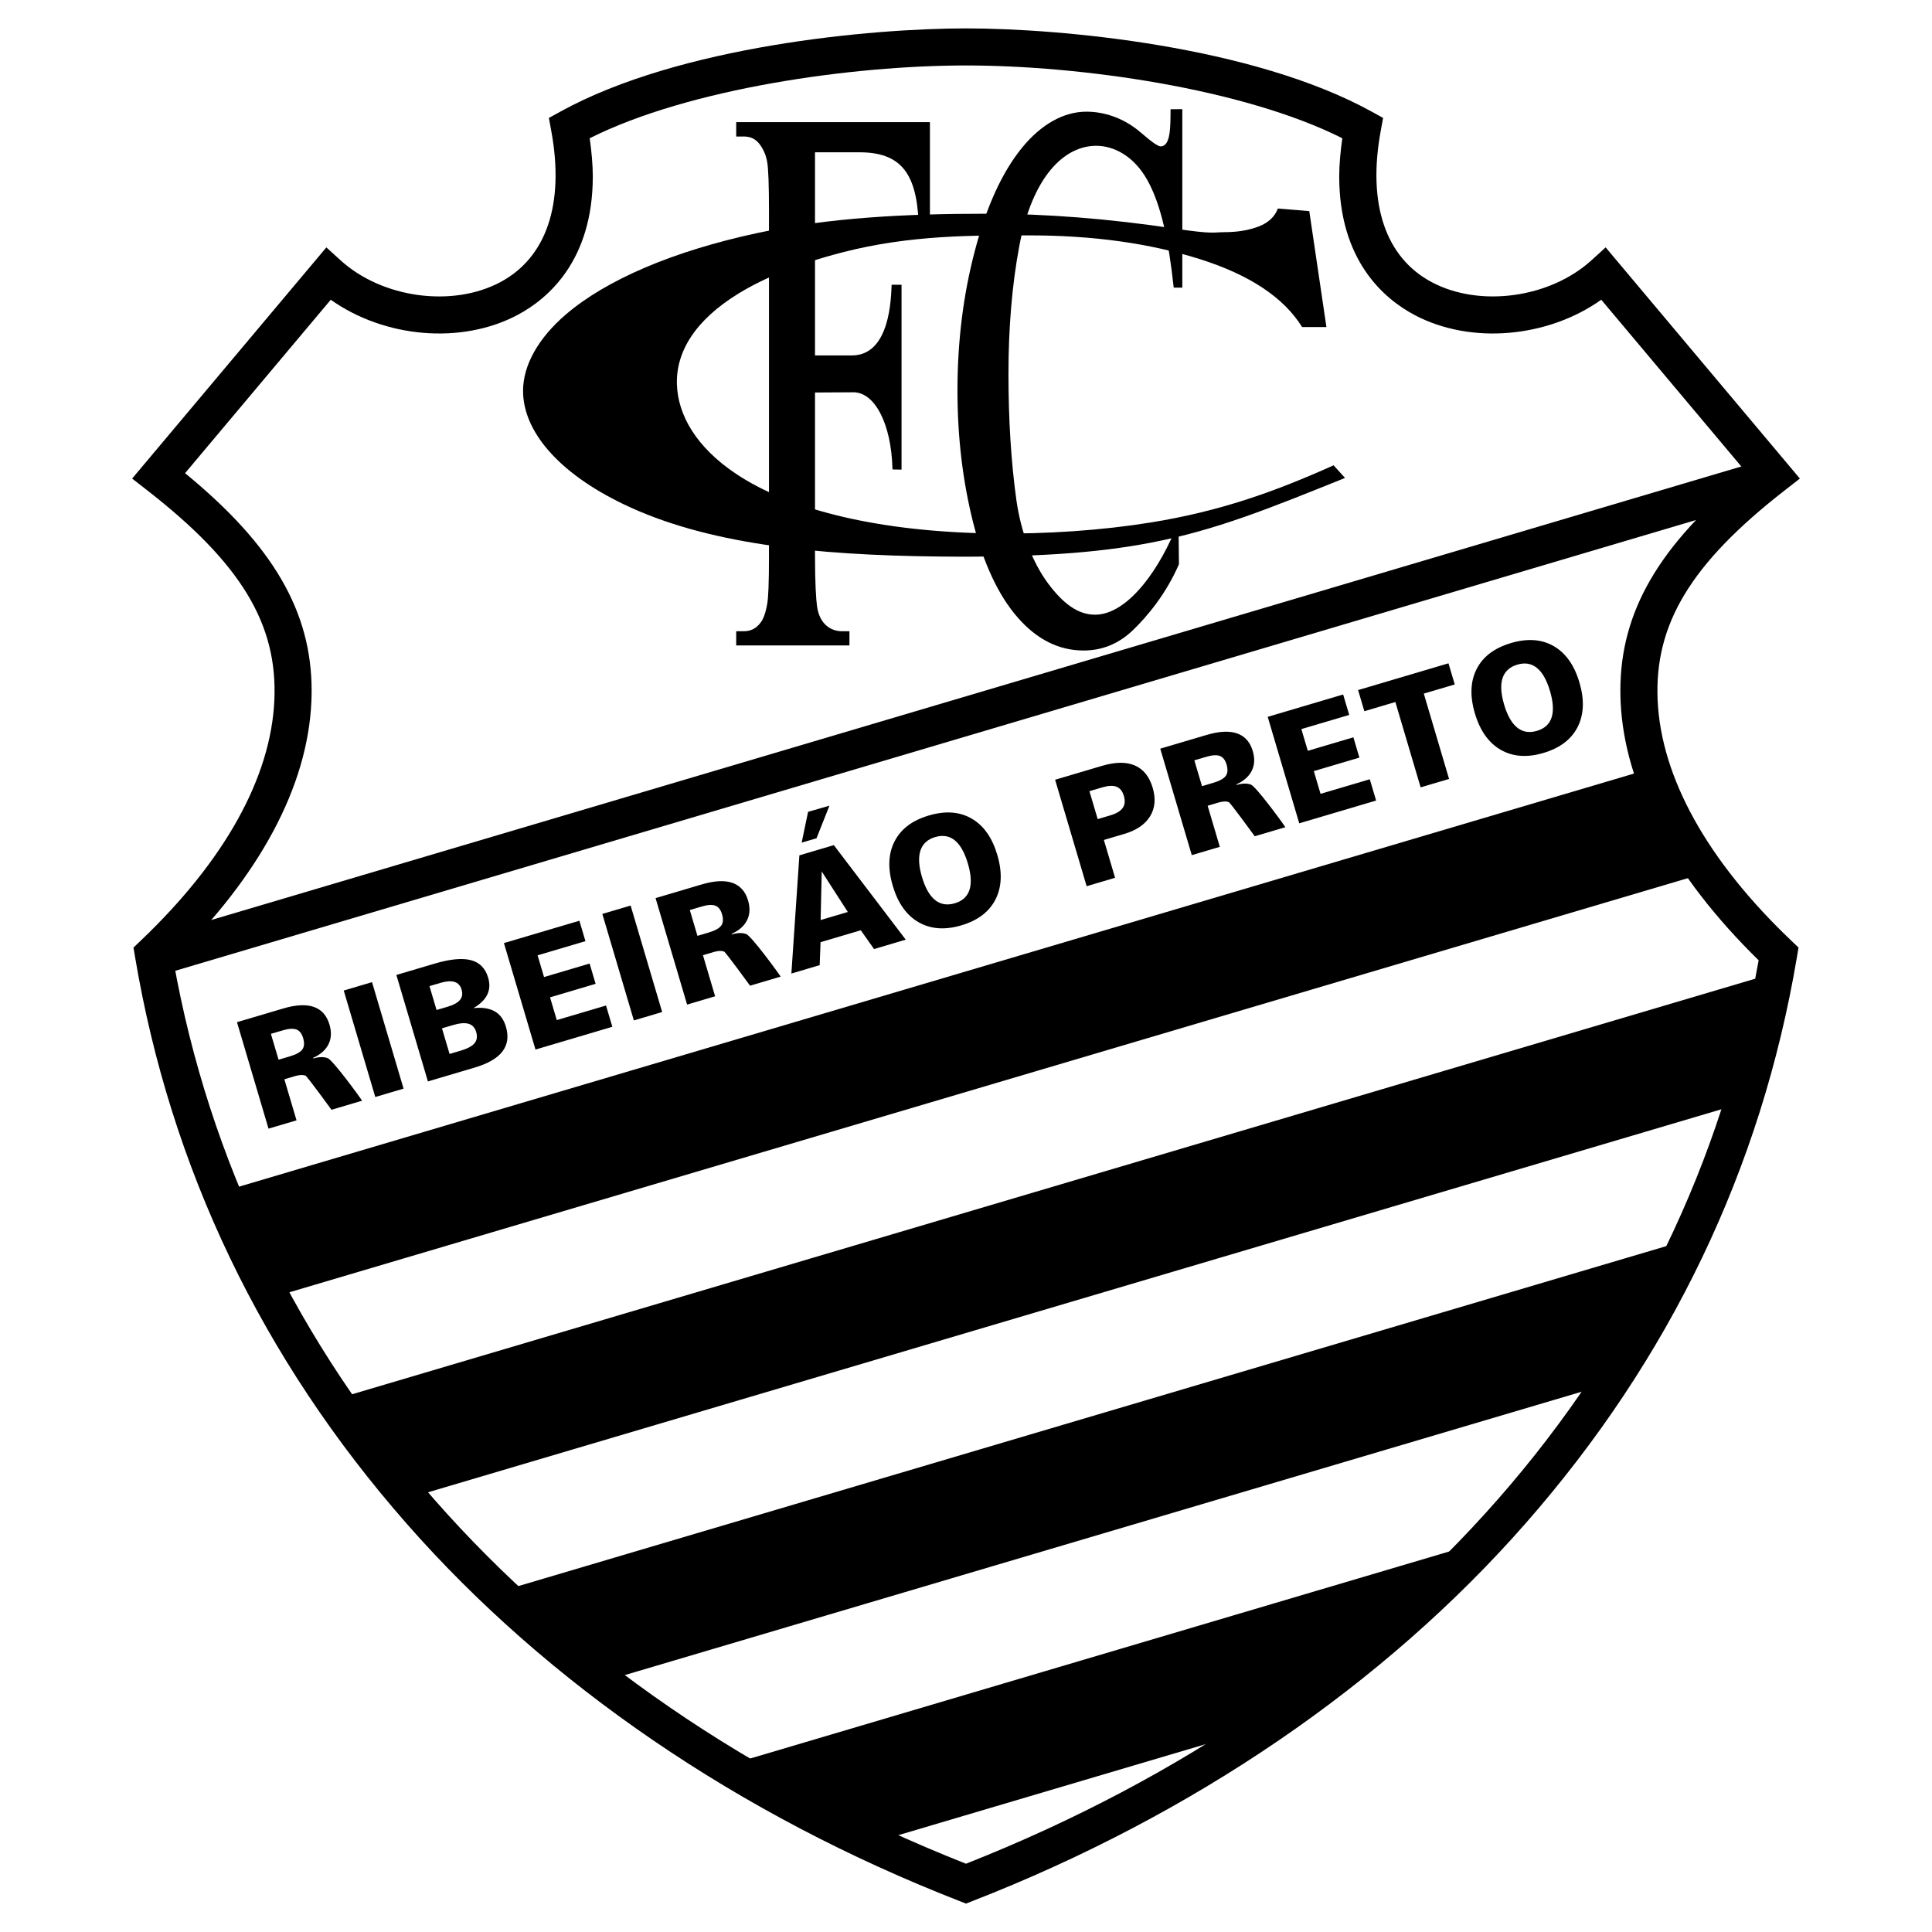
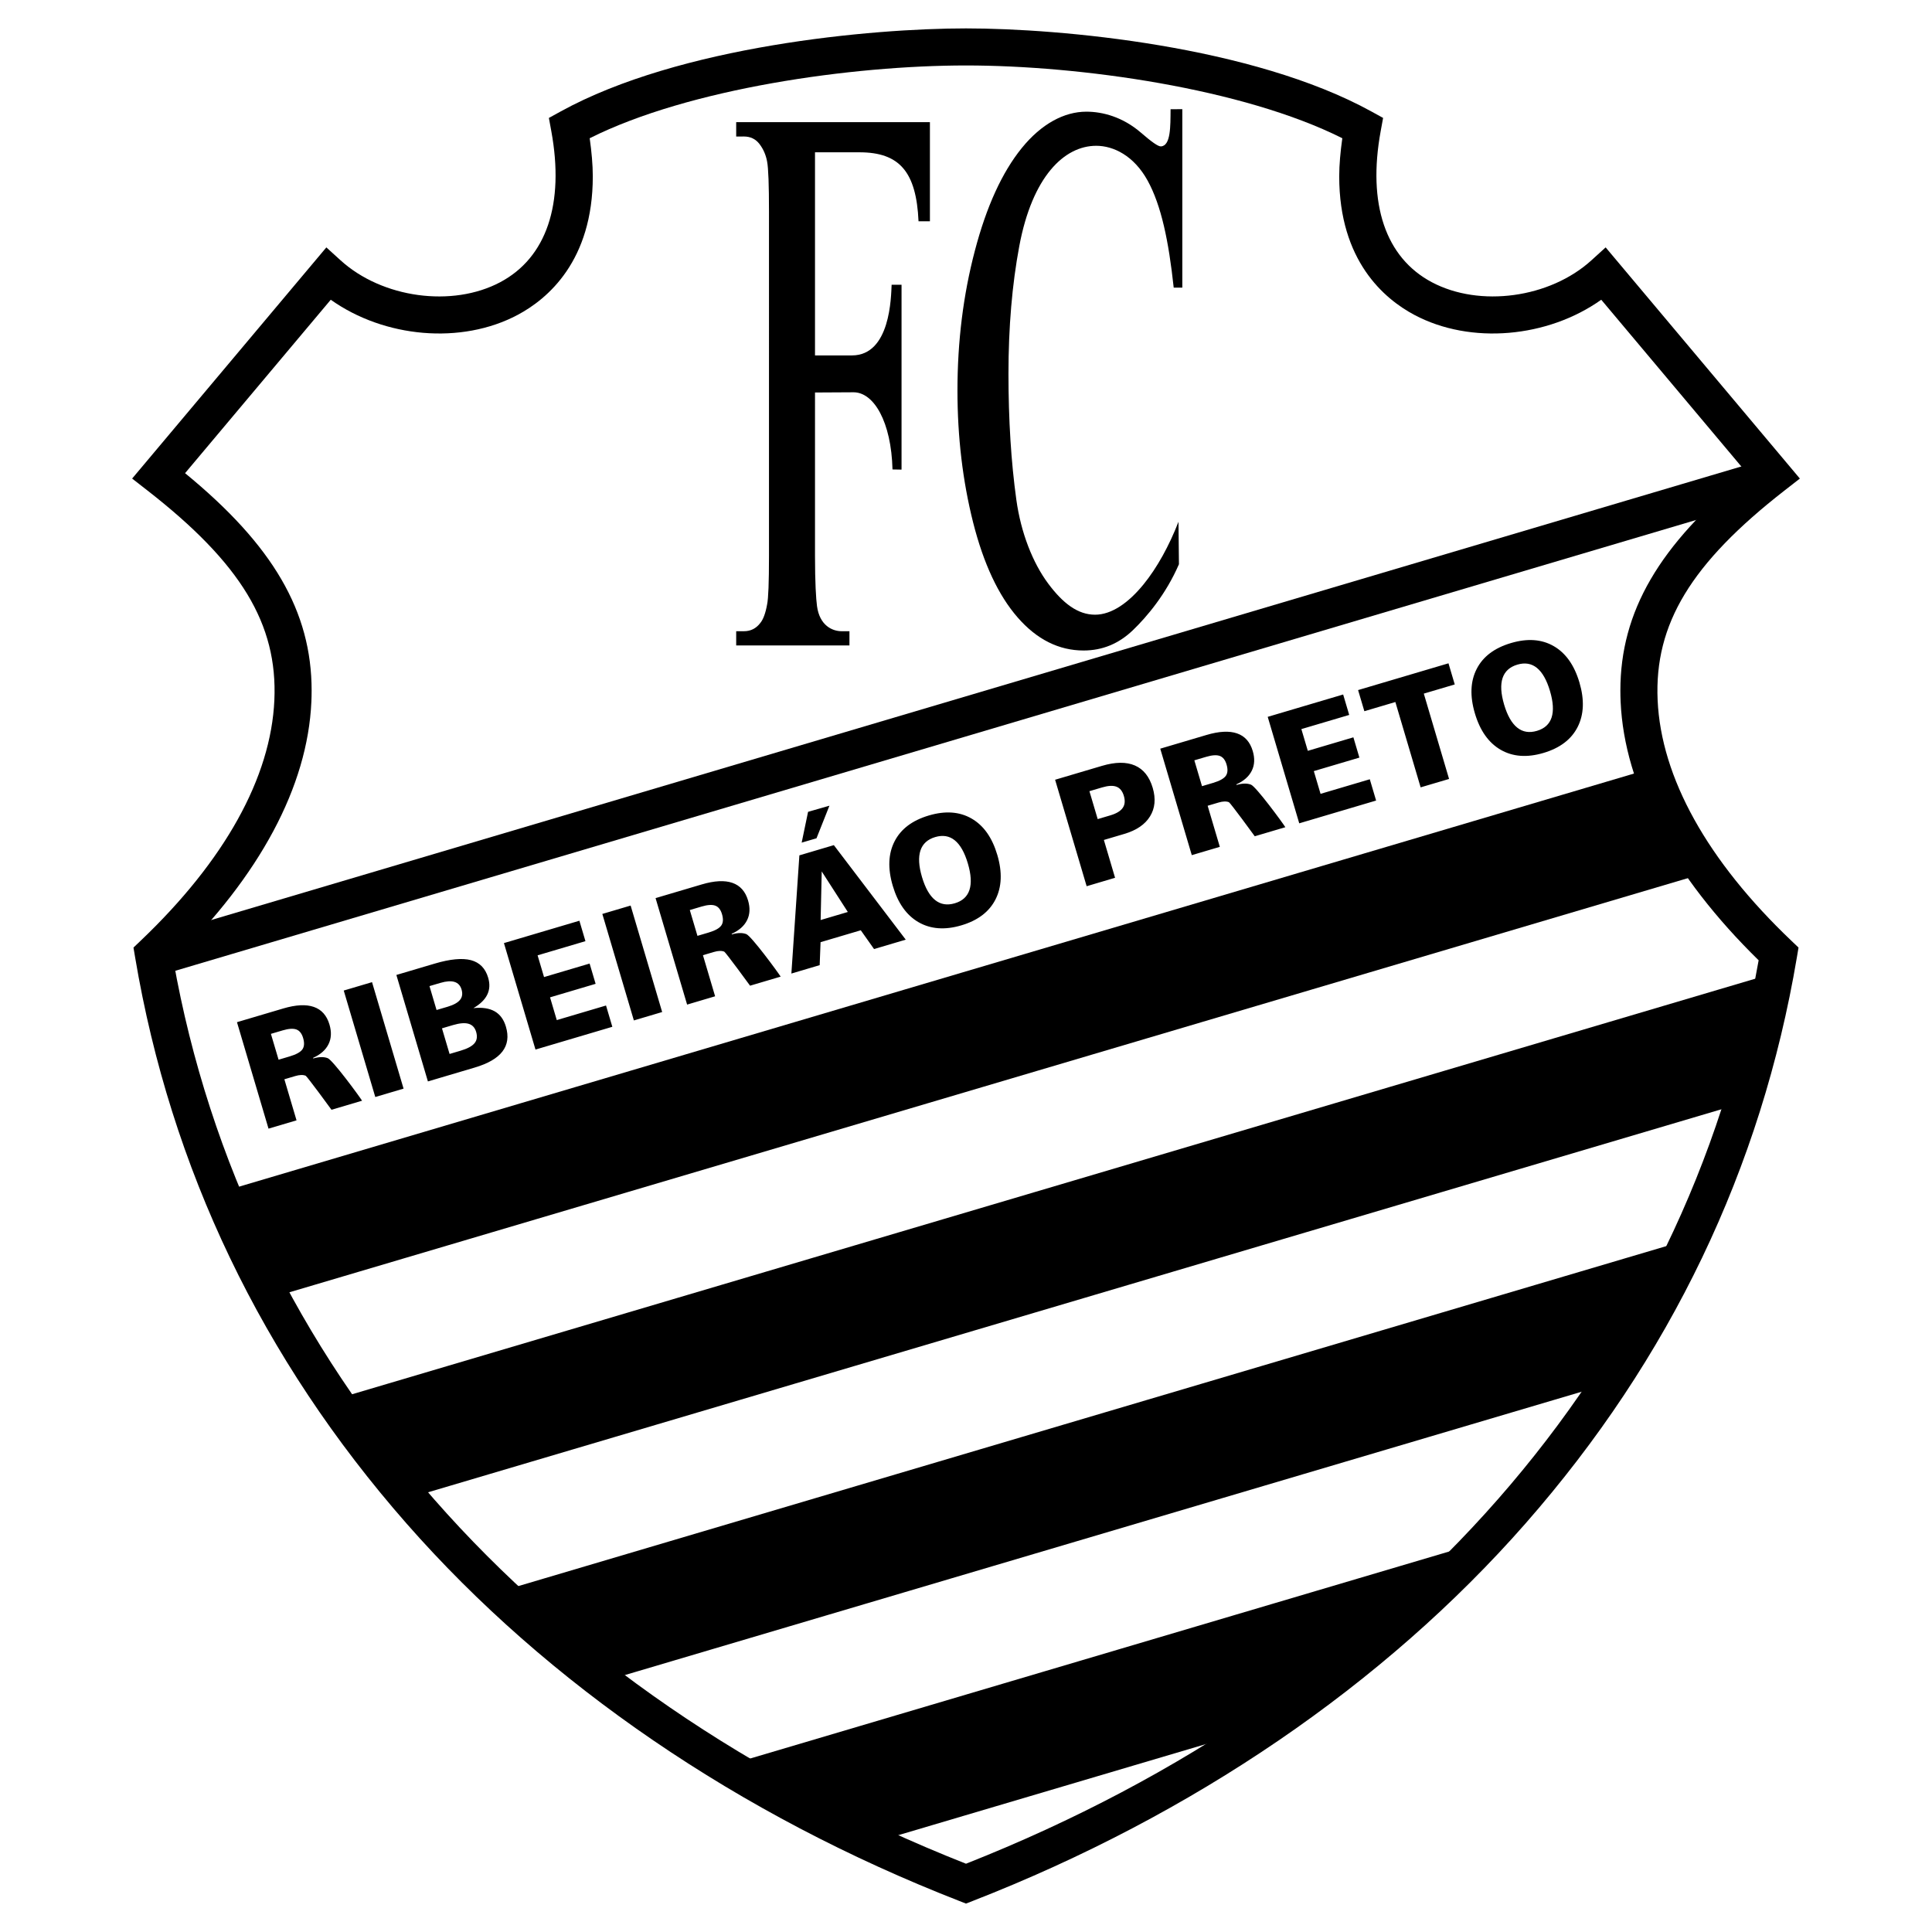
<svg xmlns="http://www.w3.org/2000/svg" version="1.0" id="Layer_1" x="0px" y="0px" width="192.756px" height="192.756px" viewBox="0 0 192.756 192.756" enable-background="new 0 0 192.756 192.756" xml:space="preserve">
  <g>
    <polygon fill-rule="evenodd" clip-rule="evenodd" fill="#FFFFFF" points="0,0 192.756,0 192.756,192.756 0,192.756 0,0  " />
    <path fill-rule="evenodd" clip-rule="evenodd" fill="#FFFFFF" d="M96.378,187.938c-44.08-17.189-74.047-50.982-81.076-92.737   c8.444-8.039,13.534-16.688,13.917-25.265c0.371-8.313-3.68-14.91-13.388-22.468l16.907-20.125   c4.543,4.128,12.429,5.425,18.037,2.444c4.646-2.47,7.727-7.877,6.045-17.043c10.785-5.939,28.903-8.061,39.557-8.061   c10.655,0,28.772,2.121,39.557,8.061c-1.681,9.167,1.4,14.573,6.046,17.043c5.607,2.98,13.493,1.684,18.037-2.444l16.906,20.125   c-9.707,7.558-13.759,14.155-13.388,22.468c0.384,8.577,5.474,17.226,13.917,25.265   C170.425,136.955,140.458,170.748,96.378,187.938L96.378,187.938z" />
    <path fill-rule="evenodd" clip-rule="evenodd" d="M55.929,11.125l-1.167,0.642l0.241,1.31c1.333,7.268-0.477,12.623-5.095,15.078   c-4.785,2.544-11.781,1.586-15.926-2.18l-1.422-1.292L13.183,47.747l1.514,1.179c9.342,7.274,13.015,13.337,12.676,20.927   c-0.345,7.723-4.959,16.025-13.345,24.008l-0.711,0.677l0.163,0.968c3.543,21.05,12.653,40.058,27.077,56.493   c14.1,16.066,33.17,29.088,55.15,37.66l0.671,0.262l0.671-0.262c21.98-8.572,41.05-21.594,55.15-37.66   c14.424-16.436,23.533-35.443,27.077-56.493l0.163-0.968l-0.711-0.677c-8.386-7.983-13.001-16.285-13.346-24.008   c-0.339-7.59,3.334-13.653,12.677-20.927l1.514-1.179l-19.377-23.065l-1.422,1.292c-4.146,3.767-11.142,4.724-15.926,2.18   c-4.619-2.455-6.428-7.81-5.096-15.078l0.24-1.31l-1.166-0.642c-11.882-6.544-31.017-8.29-40.449-8.29S67.811,4.581,55.929,11.125   L55.929,11.125z M96.378,6.531c11.343,0,27.631,2.283,37.545,7.261c-0.188,1.351-0.309,2.638-0.309,3.805   c0,8.422,4.491,12.222,7.499,13.821c5.623,2.989,13.304,2.281,18.644-1.513c1.849,2.202,12.596,14.994,14.536,17.304   c-8.773,7.189-12.628,13.807-12.628,21.693c0,0.369,0.008,0.741,0.025,1.116c0.377,8.453,5.155,17.351,13.77,25.791   c-7.129,40.283-35.882,73.066-79.082,90.135c-43.2-17.068-71.954-49.852-79.082-90.135c8.615-8.44,13.393-17.338,13.77-25.791   c0.017-0.375,0.025-0.747,0.025-1.116c0-7.886-3.854-14.504-12.627-21.693C20.404,44.899,31.15,32.107,33,29.905   c5.34,3.794,13.02,4.502,18.644,1.513c3.008-1.6,7.499-5.399,7.499-13.821c0-1.167-0.121-2.455-0.309-3.805   C68.747,8.814,85.035,6.531,96.378,6.531L96.378,6.531z" />
-     <path fill-rule="evenodd" clip-rule="evenodd" d="M86.925,183.895c-5.044-2.354-9.877-4.938-14.479-7.738l75.674-22.41   c-6.357,6.781-13.6,12.955-21.628,18.432L86.925,183.895L86.925,183.895z M60.168,167.766c-3.682-2.82-7.173-5.799-10.464-8.926   l118.91-35.215c-2.327,4.99-5.025,9.803-8.071,14.416L60.168,167.766L60.168,167.766z M40.798,149.451   c-2.686-3.152-5.189-6.424-7.504-9.803l143.831-42.596c-0.821,4.424-1.904,8.754-3.231,12.984L40.798,149.451L40.798,149.451z    M27.078,129.463c-1.85-3.424-3.518-6.941-5-10.545l142.699-42.259c1.123,3.503,2.975,6.988,5.462,10.409L27.078,129.463   L27.078,129.463z" />
+     <path fill-rule="evenodd" clip-rule="evenodd" d="M86.925,183.895c-5.044-2.354-9.877-4.938-14.479-7.738l75.674-22.41   c-6.357,6.781-13.6,12.955-21.628,18.432L86.925,183.895L86.925,183.895z M60.168,167.766c-3.682-2.82-7.173-5.799-10.464-8.926   l118.91-35.215c-2.327,4.99-5.025,9.803-8.071,14.416L60.168,167.766L60.168,167.766z M40.798,149.451   c-2.686-3.152-5.189-6.424-7.504-9.803l143.831-42.596c-0.821,4.424-1.904,8.754-3.231,12.984L40.798,149.451L40.798,149.451z    M27.078,129.463c-1.85-3.424-3.518-6.941-5-10.545l142.699-42.259c1.123,3.503,2.975,6.988,5.462,10.409L27.078,129.463z" />
    <path fill-rule="evenodd" clip-rule="evenodd" d="M15.695,97.387c-0.137-0.726-0.27-1.455-0.393-2.187   c0.84-0.799,1.646-1.605,2.418-2.416l157.943-46.816l1.26,1.499c-1.435,1.117-2.744,2.213-3.937,3.296L15.695,97.387L15.695,97.387   z" />
    <path fill-rule="evenodd" clip-rule="evenodd" d="M117.96,10.892V28.7h-0.859c-0.501-4.646-1.238-8.206-2.607-10.69   c-1.363-2.472-3.394-3.464-5.124-3.464c-1.595,0-3.189,0.766-4.548,2.401c-1.358,1.635-2.48,4.14-3.129,7.616   c-0.714,3.82-1.078,8.062-1.078,12.734c0,4.594,0.262,8.788,0.786,12.566c0.455,3.281,1.63,6.287,3.185,8.371   c1.46,1.957,2.942,3.095,4.667,3.095c1.646,0,3.333-1.173,4.85-3.04c1.338-1.647,2.544-3.834,3.475-6.232l0.045,4.236   c-1.3,3.003-3.185,5.228-4.588,6.576c-1.41,1.355-3.047,2.032-4.929,2.032c-2.464,0-4.661-1.1-6.578-3.3   c-1.917-2.2-3.396-5.358-4.439-9.473C96.05,48,95.526,43.613,95.526,38.967c0-4.905,0.577-9.551,1.736-13.951   c1.154-4.4,2.711-7.812,4.673-10.237c1.965-2.428,4.244-3.637,6.453-3.637c1.625,0,3.629,0.527,5.441,2.092   c1.048,0.906,1.713,1.39,1.999,1.372c0.987-0.062,0.946-1.998,0.96-3.708L117.96,10.892L117.96,10.892z" />
    <path fill-rule="evenodd" clip-rule="evenodd" d="M81.313,15.196v20.264h3.683c3.857,0,3.905-5.878,3.961-7.051h0.99v18.444   l-0.902-0.016c-0.121-4.762-1.865-7.709-3.895-7.699l-3.837,0.021V55.46c0,2.667,0.104,4.309,0.199,5.007   c0.263,1.951,1.535,2.51,2.466,2.51h0.772v1.419H73.45v-1.419h0.772c0.673,0,1.217-0.276,1.627-0.815   c0.298-0.355,0.527-0.972,0.685-1.853c0.128-0.604,0.188-2.221,0.188-4.849V21.123c0-2.668-0.059-4.337-0.188-5.007   c-0.123-0.67-0.38-1.248-0.761-1.748c-0.386-0.499-0.901-0.749-1.551-0.749H73.45v-1.433h19.328v9.892h-1.136   c-0.221-4.924-1.889-6.883-5.897-6.883H81.313L81.313,15.196z" />
-     <path fill-rule="evenodd" clip-rule="evenodd" d="M130.627,21.063l1.711,11.569h-2.426c-1.829-2.951-5.232-5.211-10.231-6.789   c-4.979-1.57-10.637-2.359-16.954-2.359c-5.429,0-11.821-0.077-18.671,1.691c-4.346,1.122-7.783,2.521-10.371,4.108   c-4.313,2.645-6.268,5.814-6.148,9.101c0.11,3.03,1.919,6.224,5.875,8.875c5.532,3.709,14.527,5.802,25.542,5.962   c5.461,0.08,11.021-0.313,15.853-1.093c6.962-1.124,12.374-3.07,18.246-5.703l1.141,1.26c-7.665,3.082-12.857,5.205-19.384,6.459   c-5.407,1.039-11.73,1.482-21.134,1.38c-12.556-0.137-23.271-1.274-31.49-5.232c-6.504-3.133-10-7.284-10-11.298   c0-2.554,1.516-5.258,4.269-7.62c4.023-3.451,10.69-6.319,19.131-8.131c7.174-1.541,14.784-1.92,22.846-1.92   c5.936,0,12.21,0.494,18.826,1.488c3.828,0.575,3.829,0.352,4.871,0.352c1.319,0,2.468-0.189,3.446-0.567   c0.979-0.377,1.616-0.978,1.915-1.792L130.627,21.063L130.627,21.063z" />
    <path fill-rule="evenodd" clip-rule="evenodd" d="M82.753,80.385l-1.291,3.251l-1.48,0.434l0.639-3.073L82.753,80.385   L82.753,80.385z M108.415,88.418l-3.147-10.623l4.677-1.385c1.335-0.396,2.429-0.407,3.283-0.037   c0.854,0.37,1.448,1.114,1.778,2.228c0.322,1.089,0.233,2.038-0.266,2.846c-0.497,0.808-1.352,1.393-2.566,1.752l-2.04,0.604   l1.117,3.774L108.415,88.418L108.415,88.418z M109.517,81.722l1.259-0.373c0.605-0.179,1.018-0.427,1.237-0.744   c0.22-0.313,0.258-0.715,0.114-1.2c-0.14-0.474-0.385-0.779-0.733-0.914c-0.348-0.135-0.829-0.11-1.442,0.072l-1.26,0.373   L109.517,81.722L109.517,81.722z M118.905,85.318l-3.146-10.623l4.608-1.365c1.264-0.375,2.283-0.428,3.057-0.157   c0.775,0.267,1.297,0.854,1.563,1.756c0.219,0.74,0.188,1.396-0.098,1.968c-0.285,0.574-0.799,1.028-1.537,1.359l0.018,0.059   c0.568-0.168,1.049-0.18,1.439-0.031c0.504,0.189,3.141,3.781,3.431,4.246l-3.053,0.904c-0.02-0.042-2.446-3.346-2.574-3.397   c-0.261-0.107-0.606-0.096-1.039,0.032l-1.087,0.322l1.215,4.099L118.905,85.318L118.905,85.318z M68.553,100.229l-3.147-10.624   l4.608-1.365c1.264-0.375,2.283-0.426,3.057-0.157c0.775,0.269,1.296,0.854,1.563,1.756c0.219,0.74,0.187,1.396-0.098,1.968   c-0.286,0.573-0.797,1.028-1.537,1.359l0.017,0.06c0.569-0.169,1.048-0.179,1.44-0.031c0.503,0.19,3.14,3.781,3.43,4.244   l-3.052,0.904c-0.021-0.041-2.448-3.344-2.575-3.396c-0.26-0.107-0.606-0.096-1.039,0.032l-1.087,0.322l1.214,4.099L68.553,100.229   L68.553,100.229z M27.794,105.727l1.112-0.33c0.64-0.189,1.06-0.422,1.259-0.693c0.196-0.273,0.222-0.654,0.077-1.145   c-0.132-0.445-0.354-0.727-0.667-0.846c-0.315-0.117-0.772-0.09-1.369,0.088l-1.177,0.348L27.794,105.727L27.794,105.727z    M26.79,112.604l-3.147-10.621l4.608-1.365c1.264-0.375,2.283-0.428,3.057-0.158c0.775,0.268,1.296,0.855,1.563,1.758   c0.219,0.74,0.188,1.396-0.098,1.967c-0.285,0.574-0.798,1.027-1.537,1.359l0.018,0.059c0.569-0.168,1.049-0.18,1.44-0.031   c0.504,0.191,3.141,3.783,3.43,4.246l-3.051,0.904c-0.021-0.043-2.448-3.346-2.576-3.396c-0.26-0.107-0.606-0.096-1.039,0.031   l-1.087,0.322l1.214,4.098L26.79,112.604L26.79,112.604z M37.442,109.449l-3.147-10.623l2.823-0.836l3.146,10.623L37.442,109.449   L37.442,109.449z M44.854,105.154l1.093-0.324c0.688-0.203,1.153-0.453,1.397-0.748c0.244-0.293,0.297-0.67,0.161-1.131   c-0.127-0.428-0.376-0.695-0.751-0.807c-0.375-0.111-0.896-0.068-1.564,0.129l-1.094,0.324L44.854,105.154L44.854,105.154z    M43.555,100.768l1.094-0.322c0.609-0.182,1.024-0.41,1.248-0.689c0.224-0.277,0.275-0.621,0.153-1.033   c-0.117-0.396-0.351-0.648-0.704-0.758c-0.354-0.109-0.822-0.076-1.403,0.096l-1.094,0.322L43.555,100.768L43.555,100.768z    M42.693,107.895l-3.147-10.623l3.827-1.134c1.54-0.456,2.745-0.569,3.613-0.343c0.867,0.23,1.44,0.812,1.718,1.749   c0.185,0.623,0.155,1.189-0.09,1.691c-0.244,0.504-0.704,0.953-1.382,1.346c0.888-0.092,1.595,0.018,2.128,0.322   c0.532,0.305,0.903,0.812,1.115,1.529c0.288,0.969,0.172,1.793-0.346,2.473c-0.521,0.68-1.448,1.217-2.786,1.611L42.693,107.895   L42.693,107.895z M53.425,104.715l-3.147-10.623l7.528-2.23L58.41,93.9l-4.774,1.414l0.643,2.168l4.547-1.347l0.599,2.022   l-4.547,1.348l0.672,2.27l4.913-1.455l0.63,2.123L53.425,104.715L53.425,104.715z M63.241,101.809l-3.146-10.625l2.823-0.836   l3.146,10.623L63.241,101.809L63.241,101.809z M69.585,93.37l1.113-0.329c0.64-0.19,1.06-0.421,1.258-0.694   c0.198-0.271,0.223-0.654,0.078-1.143c-0.132-0.445-0.354-0.728-0.667-0.845c-0.314-0.119-0.771-0.09-1.369,0.087l-1.176,0.349   L69.585,93.37L69.585,93.37z M84.587,90.988l-2.604-4.045l-0.108,4.848L84.587,90.988L84.587,90.988z M78.956,97.131l0.798-11.792   l3.439-1.019l7.174,9.43l-3.163,0.937l-1.323-1.873l-4.013,1.188l-0.089,2.292L78.956,97.131L78.956,97.131z M89.072,88.382   c-0.513-1.73-0.452-3.209,0.18-4.442c0.629-1.232,1.77-2.091,3.417-2.579c1.642-0.486,3.063-0.386,4.262,0.304   c1.201,0.69,2.057,1.896,2.569,3.627c0.511,1.723,0.451,3.204-0.179,4.444c-0.628,1.237-1.764,2.1-3.406,2.586   c-1.641,0.486-3.065,0.381-4.27-0.312C90.439,91.314,89.583,90.105,89.072,88.382L89.072,88.382z M91.987,87.502   c0.324,1.094,0.762,1.86,1.311,2.299c0.549,0.439,1.204,0.545,1.965,0.319c0.756-0.224,1.244-0.667,1.46-1.333   c0.217-0.666,0.164-1.546-0.16-2.64c-0.325-1.099-0.761-1.869-1.306-2.309c-0.544-0.441-1.195-0.547-1.951-0.324   c-0.76,0.225-1.252,0.673-1.473,1.34C91.612,85.525,91.663,86.409,91.987,87.502L91.987,87.502z M119.924,78.436l1.112-0.33   c0.64-0.19,1.06-0.421,1.259-0.694c0.197-0.272,0.223-0.654,0.077-1.144c-0.132-0.445-0.354-0.727-0.666-0.846   c-0.315-0.118-0.772-0.09-1.37,0.088l-1.176,0.348L119.924,78.436L119.924,78.436z M129.626,82.143l-3.146-10.623l7.527-2.23   l0.604,2.038l-4.773,1.414l0.643,2.168l4.547-1.347l0.599,2.023l-4.547,1.347l0.672,2.269l4.913-1.455l0.63,2.124L129.626,82.143   L129.626,82.143z M141.737,78.555l-2.521-8.514l-3.094,0.917l-0.625-2.109l9.018-2.671l0.625,2.109l-3.087,0.915l2.521,8.514   L141.737,78.555L141.737,78.555z M147.152,71.178c-0.514-1.73-0.452-3.209,0.179-4.441c0.63-1.232,1.771-2.091,3.417-2.579   c1.642-0.486,3.063-0.386,4.263,0.304c1.2,0.69,2.057,1.896,2.569,3.627c0.51,1.723,0.45,3.204-0.179,4.444   c-0.628,1.237-1.765,2.101-3.406,2.587c-1.643,0.486-3.065,0.381-4.271-0.313C148.519,74.11,147.662,72.901,147.152,71.178   L147.152,71.178z M150.066,70.298c0.324,1.094,0.762,1.86,1.312,2.3c0.548,0.439,1.204,0.544,1.964,0.319   c0.757-0.224,1.244-0.667,1.461-1.334c0.216-0.666,0.163-1.546-0.16-2.64c-0.326-1.099-0.762-1.868-1.307-2.309   c-0.544-0.44-1.194-0.548-1.95-0.324c-0.761,0.226-1.252,0.673-1.474,1.34C149.691,68.321,149.743,69.205,150.066,70.298   L150.066,70.298z" />
  </g>
</svg>